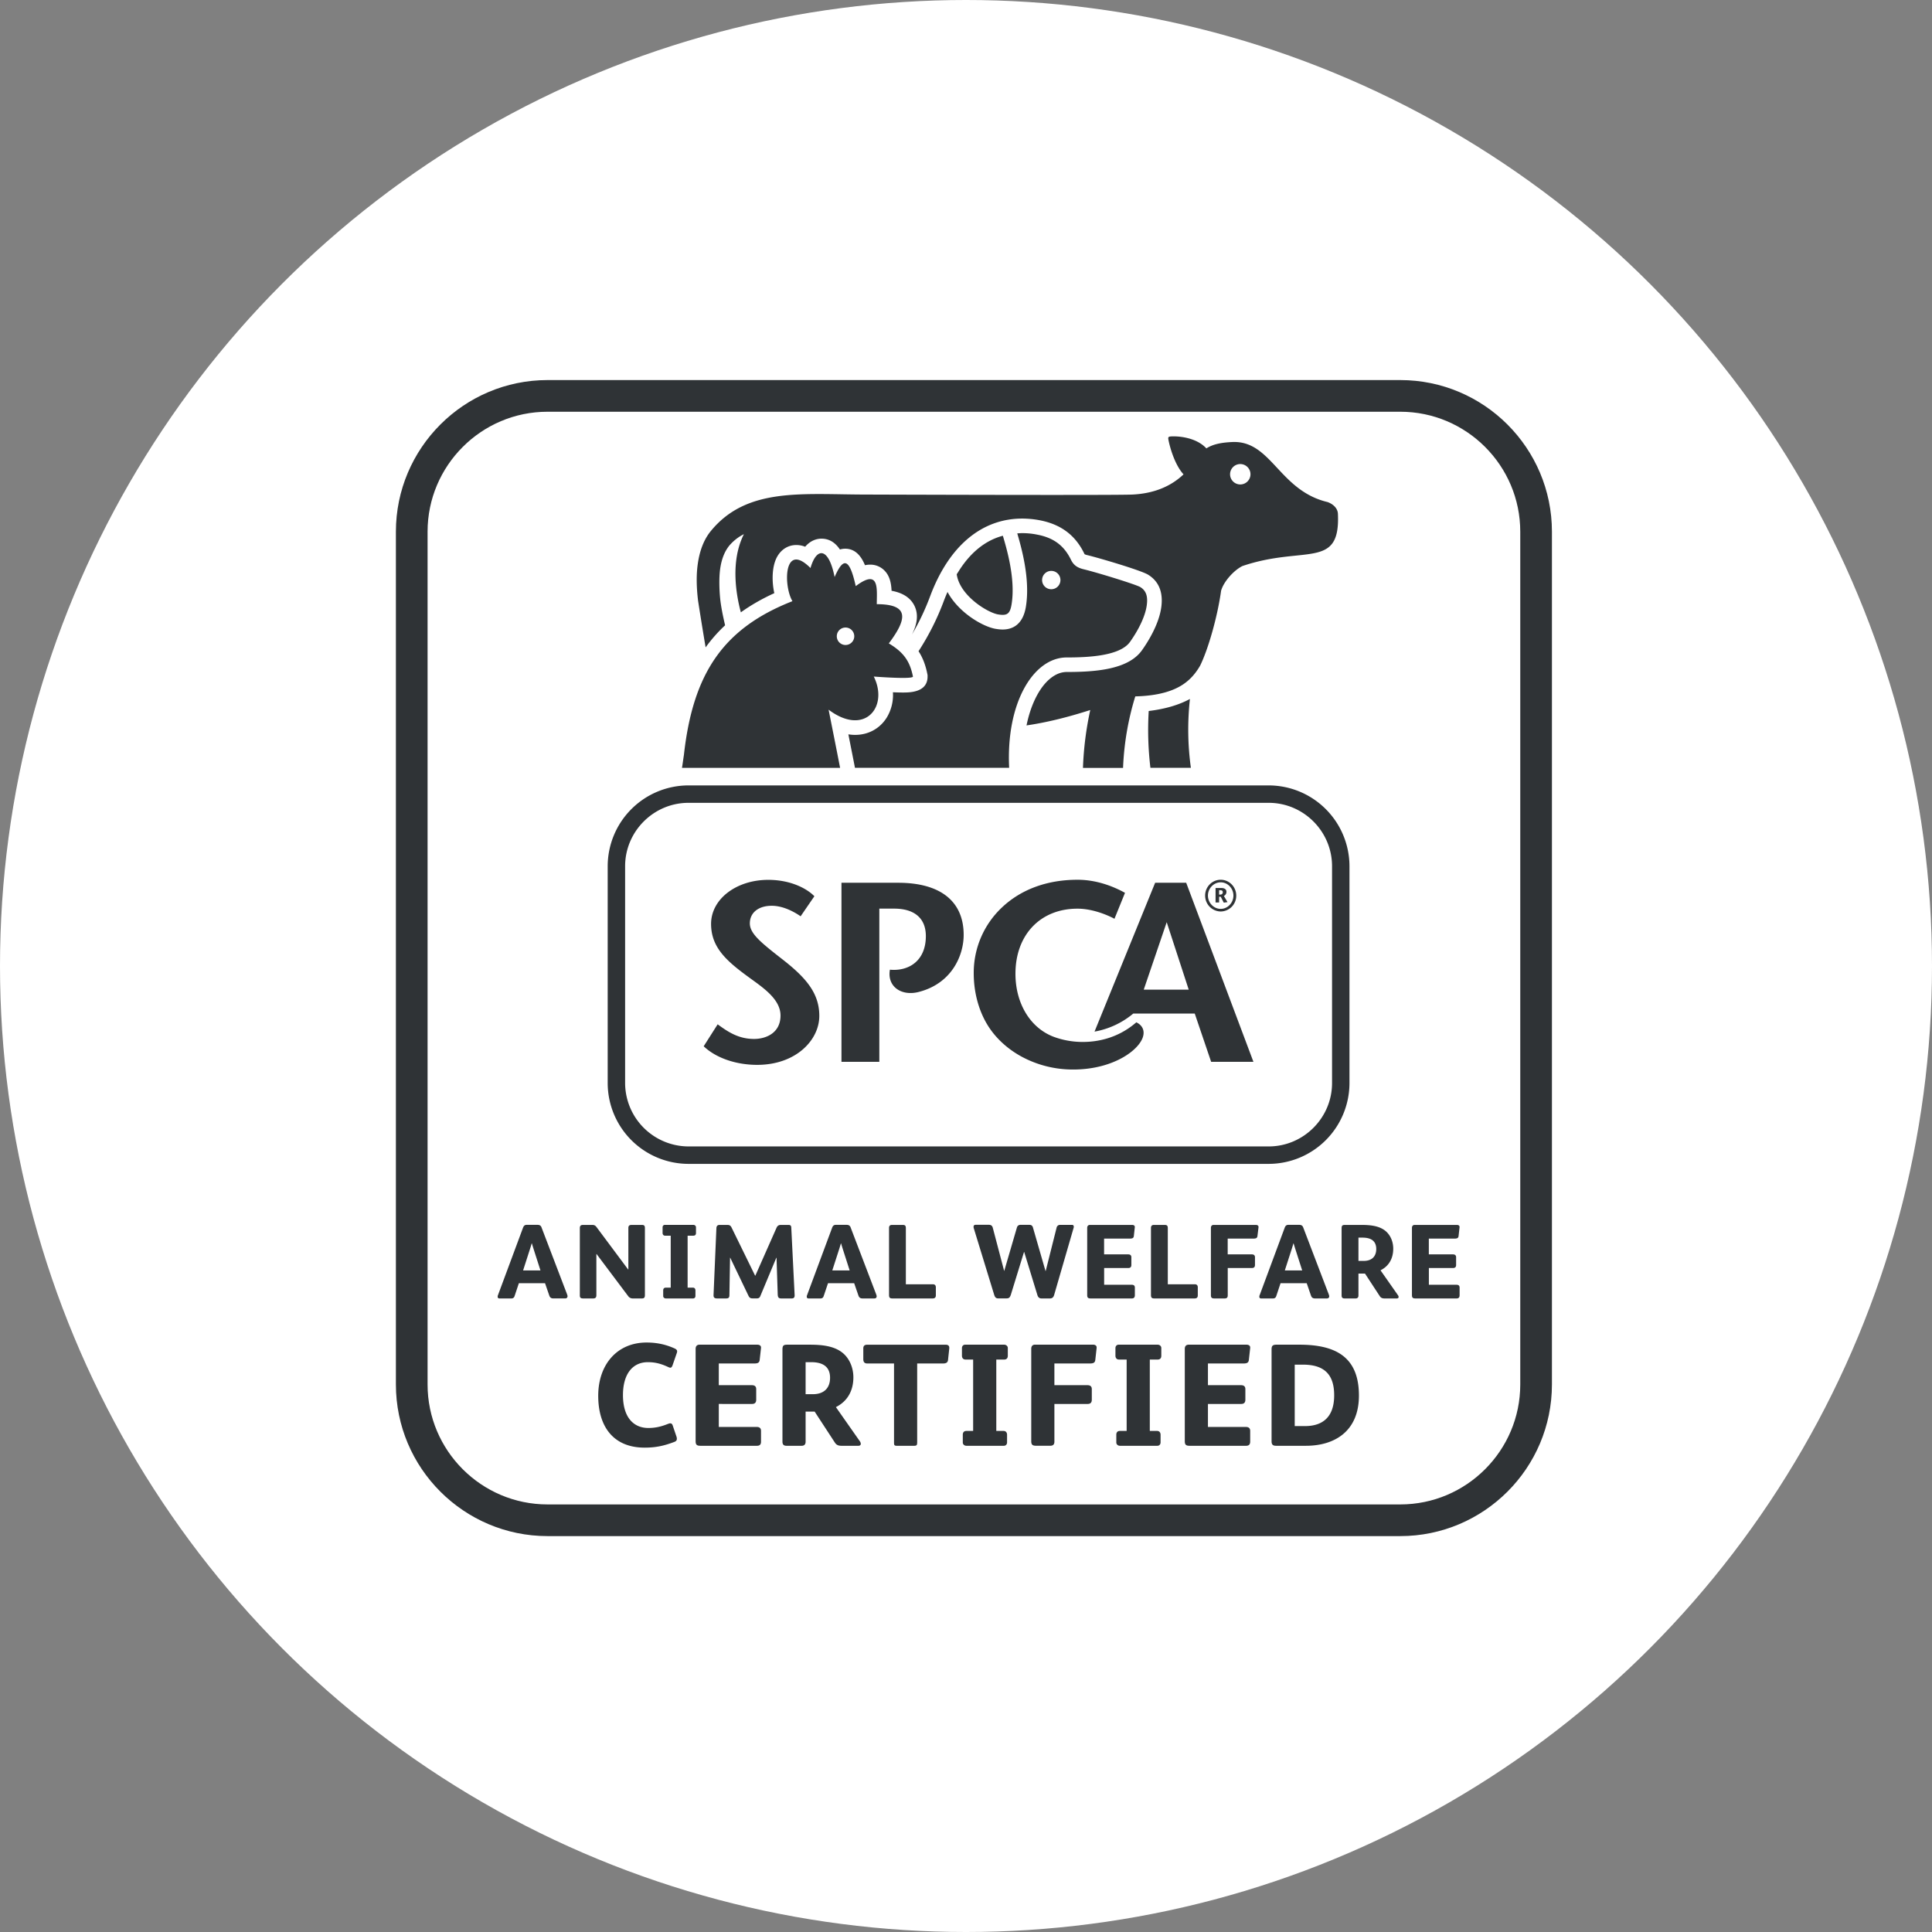
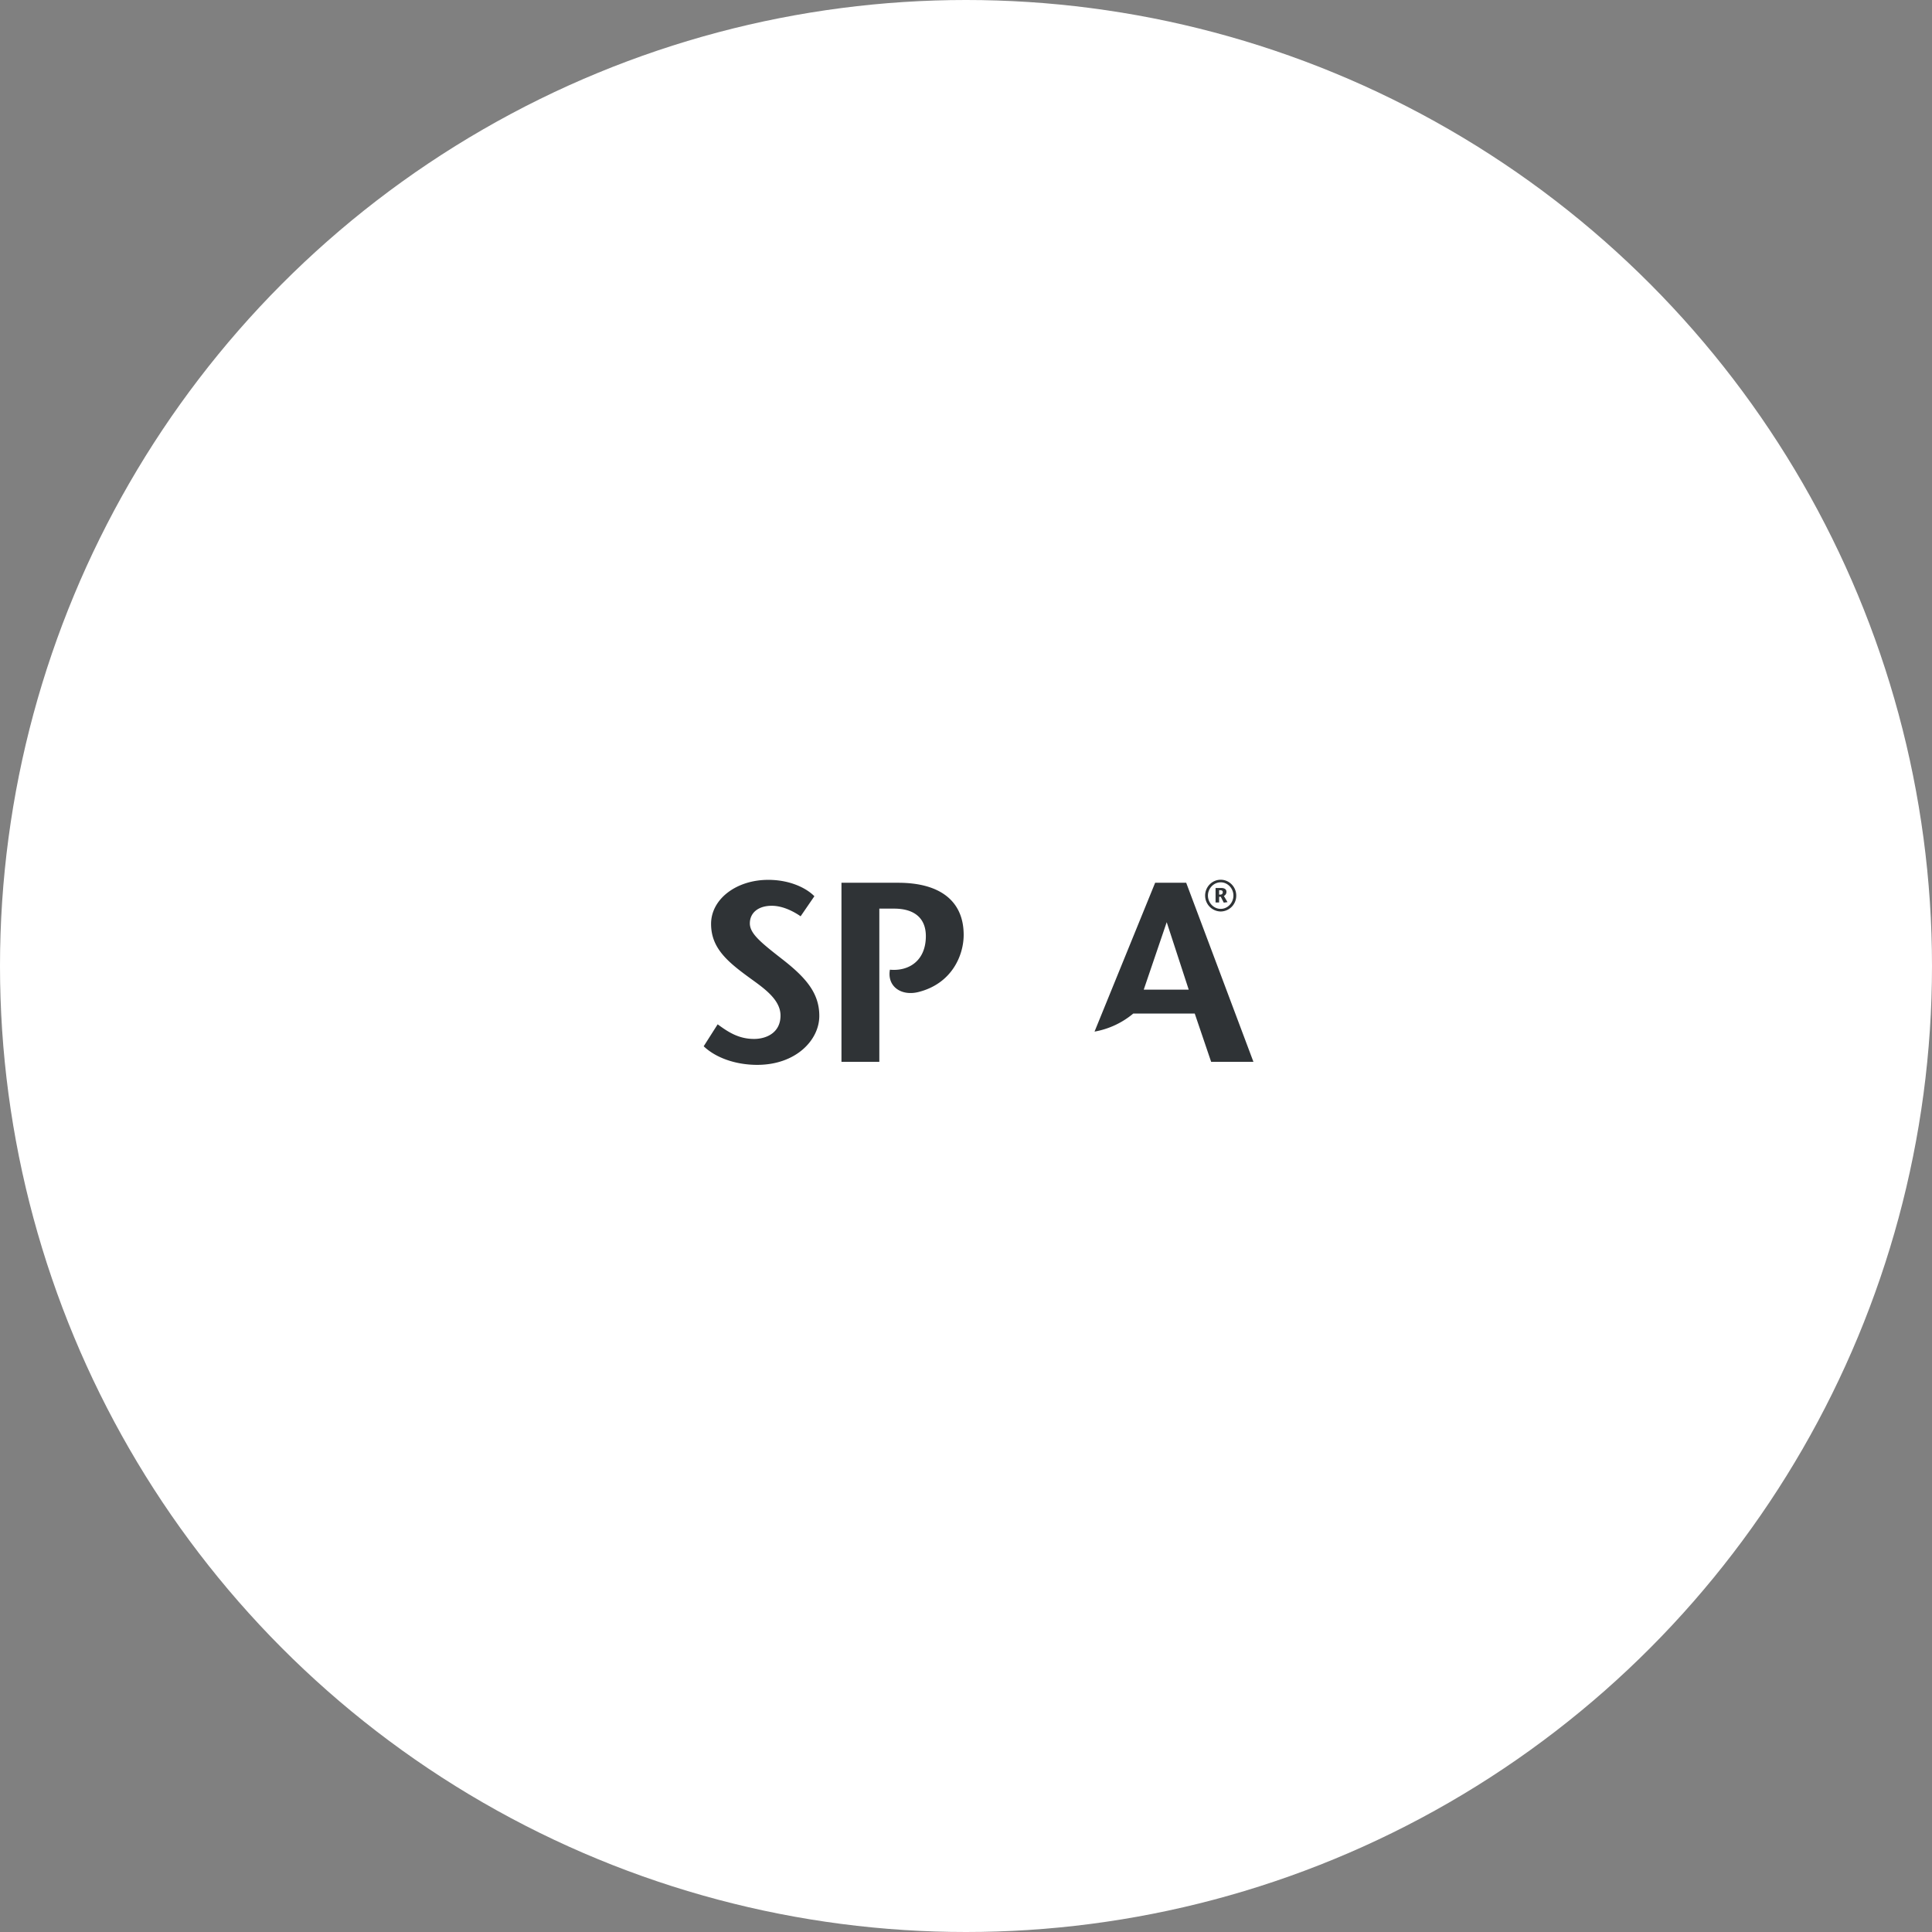
<svg xmlns="http://www.w3.org/2000/svg" width="122" height="122" fill="none" viewBox="0 0 122 122">
  <rect x="0" y="0" width="122" height="122" fill="#808080" stroke="none" />
  <circle cx="61" cy="61" r="61" fill="#fff" />
-   <path fill="#fff" stroke="#2F3336" stroke-width="2" d="M34.575 25h53.85C93.153 25 97 28.848 97 33.575v53.85C97 92.153 93.153 96 88.425 96h-53.85C29.847 96 26 92.153 26 87.425v-53.85C26 28.847 29.848 25 34.575 25Z" />
-   <path fill="#2F3336" d="M35.695 81.992h-.75c-.16 0-.221-.073-.261-.187l-.267-.775h-1.652l-.267.803c-.027.086-.08.16-.202.16h-.763c-.073 0-.107-.047-.107-.108 0-.028 0-.052.012-.08l1.594-4.29c.04-.101.1-.169.227-.169h.69c.134 0 .208.061.241.147l1.628 4.263c.012.04.021.074.021.101-.006.08-.052.135-.144.135Zm-1.989-3.086c-.046-.147-.086-.273-.12-.39h-.012c-.033.12-.073.255-.12.396l-.422 1.312h1.097l-.423-1.318Zm6.825 3.087h-.57a.346.346 0 0 1-.294-.147l-1.995-2.657h-.013v2.602c0 .147-.067.202-.202.202h-.622c-.153 0-.22-.034-.22-.193v-4.242c0-.174.079-.208.22-.208h.56c.136 0 .203.04.277.14l1.995 2.676h.012v-2.623c0-.147.074-.193.208-.193h.65c.175 0 .187.095.187.208v4.23c0 .171-.073.205-.193.205Zm3.252-3.963h-.362v3.28h.334c.107 0 .16.08.16.174v.356c0 .08-.053.153-.148.153h-1.719c-.101 0-.169-.074-.169-.147v-.362c0-.12.068-.174.169-.174h.306v-3.28H42c-.107 0-.16-.08-.16-.174V77.5c0-.08.053-.153.148-.153h1.793c.1 0 .168.073.168.147v.362c.003.122-.064.174-.165.174Zm6.215 3.963h-.668c-.175 0-.215-.086-.22-.276l-.074-2.295h-.013l-1.01 2.42c-.053.136-.142.148-.228.148h-.248c-.126 0-.2-.022-.267-.153l-1.158-2.415H46.1l-.04 2.362c0 .187-.086.209-.227.209h-.548c-.154 0-.227-.052-.227-.193v-.019l.18-4.217c.007-.159.08-.214.209-.214h.481c.153 0 .215.052.276.18l1.48 3.025h.013l1.339-3.024c.052-.114.125-.181.276-.181h.469c.134 0 .18.046.186.168l.212 4.266v.022c0 .126-.058.187-.18.187Zm5.219 0h-.75c-.16 0-.221-.074-.261-.187l-.267-.775h-1.652l-.27.802c-.027.086-.079.16-.202.16h-.763c-.073 0-.107-.046-.107-.107 0-.028 0-.052.012-.08l1.594-4.29c.04-.102.101-.17.227-.17h.69c.134 0 .208.062.241.148l1.628 4.263c.012.04.021.073.021.101 0 .08-.046.135-.14.135Zm-1.986-3.086c-.046-.147-.086-.273-.12-.39H53.1c-.034.12-.074.255-.12.396l-.423 1.312h1.097l-.423-1.318Zm5.667 3.086h-2.544c-.14 0-.214-.034-.214-.215v-4.241c0-.12.06-.187.187-.187H57c.147 0 .202.046.202.202v3.546h1.707c.126 0 .187.073.187.193v.509c0 .147-.086.193-.2.193Zm8.897-4.456-1.232 4.247c-.04.135-.126.209-.255.209h-.548c-.12 0-.209-.074-.248-.202l-.837-2.731h-.012l-.83 2.697c-.062.187-.127.233-.277.233h-.52c-.126 0-.203-.046-.261-.242l-1.284-4.19c-.013-.033-.013-.067-.013-.095 0-.085.056-.12.135-.12h.83c.154 0 .221.08.249.188l.717 2.724h.006l.803-2.749a.22.22 0 0 1 .22-.16h.57c.12 0 .188.062.216.154l.796 2.758h.013l.69-2.743a.219.219 0 0 1 .22-.168h.757c.073 0 .107.052.107.12-.003.02-.003.048-.012.07Zm3.675 4.456h-2.596c-.154 0-.221-.04-.221-.209v-4.247c0-.114.061-.187.175-.187h2.663c.107 0 .168.052.168.12v.033l-.06.543c-.013.14-.102.168-.261.168H69.72v.996h1.52c.147 0 .202.074.202.181v.487c0 .135-.067.193-.193.193h-1.526v1.058h1.746c.12 0 .194.052.194.18v.497c-.007.126-.068.187-.194.187Zm3.968 0h-2.544c-.14 0-.214-.034-.214-.215v-4.241c0-.12.061-.187.187-.187h.674c.147 0 .202.046.202.202v3.546h1.707c.126 0 .187.073.187.193v.509c0 .147-.085.193-.199.193Zm3.966-3.947c-.012.14-.101.168-.26.168h-1.619v.996h1.52c.147 0 .203.074.203.181v.487c0 .135-.068.193-.194.193h-1.526v1.735c0 .126-.061.187-.187.187h-.656c-.153 0-.22-.04-.22-.209v-4.247c0-.114.061-.187.174-.187h2.664c.107 0 .168.052.168.12v.033l-.067.543Zm4.389 3.947h-.751c-.16 0-.22-.074-.26-.187l-.267-.775h-1.652l-.267.802c-.027.086-.08.16-.202.16h-.763c-.074 0-.107-.046-.107-.107 0-.028 0-.052.012-.08l1.593-4.29c.04-.102.102-.17.227-.17h.69c.135 0 .208.062.242.148l1.627 4.263c.012.04.022.073.022.101-.003.08-.05.135-.144.135Zm-1.986-3.086c-.046-.147-.086-.273-.12-.39h-.012a10.4 10.4 0 0 1-.12.396l-.423 1.312h1.098l-.423-1.318Zm6.402 3.086h-.782c-.135 0-.226-.034-.3-.147l-.932-1.425h-.413v1.385c0 .107-.046.187-.181.187h-.696c-.135 0-.187-.061-.187-.193v-4.223c0-.181.04-.227.22-.227h1.018c.57 0 1.25.046 1.661.503.242.266.362.634.362.996 0 .594-.254 1.09-.797 1.363v.013l1.097 1.566c.028.04.04.08.04.113-.003.061-.055.089-.11.089Zm-2.167-3.84h-.26v1.47h.334c.487 0 .79-.26.79-.756-.003-.527-.361-.714-.864-.714Zm5.933 3.84H89.38c-.153 0-.22-.04-.22-.209v-4.247c0-.114.061-.187.174-.187h2.664c.107 0 .168.052.168.12v.033l-.061.543c-.012.14-.101.168-.26.168h-1.619v.996h1.52c.147 0 .203.074.203.181v.487c0 .135-.068.193-.194.193h-1.526v1.058h1.747c.12 0 .193.052.193.18v.497c-.006.126-.064.187-.193.187Zm-49.243 3.463-.267.772c-.037.092-.074.138-.138.138-.037 0-.073-.018-.12-.036-.487-.23-.864-.313-1.296-.313-.956 0-1.572.736-1.572 2.078 0 1.443.699 2.078 1.6 2.078.432 0 .809-.083 1.241-.258.055-.018.101-.036.138-.036.083 0 .129.036.166.147l.23.68a.457.457 0 0 1 .027.147c0 .092-.037.156-.166.202-.634.24-1.158.359-1.866.359-1.95 0-2.933-1.296-2.933-3.273 0-1.986 1.204-3.365 3.052-3.365.662 0 1.223.129 1.757.368.128.055.174.12.174.183a.378.378 0 0 1-.027.13Zm5.068 5.841h-3.57c-.211 0-.303-.055-.303-.285v-5.841c0-.157.083-.258.24-.258h3.658c.147 0 .23.074.23.166v.046l-.083.745c-.018.193-.137.23-.358.23h-2.225v1.37h2.087c.202 0 .276.1.276.248v.67c0 .185-.092.267-.267.267H45.39v1.453h2.4c.165 0 .266.074.266.248v.68c.003.175-.08.261-.254.261Zm6.41 0h-1.077c-.183 0-.312-.046-.413-.202l-1.278-1.958h-.57v1.903c0 .147-.065.257-.248.257h-.957c-.184 0-.257-.083-.257-.266v-5.805c0-.248.055-.313.303-.313h1.398c.781 0 1.72.065 2.28.69.331.368.497.873.497 1.37 0 .818-.35 1.499-1.095 1.876v.018l1.508 2.151a.29.29 0 0 1 .055.157c0 .085-.073.122-.147.122Zm-2.98-5.28h-.358v2.022h.46c.67 0 1.084-.358 1.084-1.038 0-.727-.496-.984-1.186-.984Zm8.637-.147c-.019.183-.138.23-.331.23h-1.619v4.958c0 .202-.027.24-.211.24h-1.039c-.193 0-.212-.028-.212-.222V86.1h-1.682c-.184 0-.258-.092-.258-.275v-.68c0-.157.083-.23.249-.23h4.95c.165 0 .23.073.23.192v.037l-.078.727Zm3.543-.019h-.497v4.508h.46c.147 0 .22.11.22.24v.487c0 .11-.073.211-.202.211h-2.363c-.138 0-.23-.1-.23-.202v-.497c0-.165.092-.239.23-.239h.423v-4.508h-.487c-.147 0-.22-.11-.22-.239v-.487c0-.11.073-.212.202-.212h2.464c.137 0 .23.102.23.203v.496c0 .166-.093.24-.23.24Zm5.755.019c-.018.193-.138.23-.359.23h-2.224v1.37h2.087c.202 0 .275.1.275.248v.67c0 .185-.091.267-.266.267h-2.096v2.382c0 .174-.083.257-.258.257h-.9c-.212 0-.304-.055-.304-.285v-5.841c0-.157.082-.258.239-.258h3.659c.147 0 .23.074.23.166v.046l-.083.748Zm3.938-.019h-.496v4.508h.46c.146 0 .22.11.22.24v.487c0 .11-.074.211-.202.211h-2.363c-.138 0-.23-.1-.23-.202v-.497c0-.165.092-.239.23-.239h.423v-4.508h-.488c-.147 0-.22-.11-.22-.239v-.487c0-.11.073-.212.202-.212h2.464c.138 0 .23.102.23.203v.496c0 .166-.092.24-.23.24Zm5.584 5.446H75.12c-.212 0-.304-.055-.304-.285v-5.841c0-.157.083-.258.24-.258h3.659c.147 0 .23.074.23.166v.046l-.083.745c-.019.193-.138.23-.359.23h-2.225v1.37h2.087c.203 0 .276.1.276.248v.67c0 .185-.092.267-.267.267h-2.096v1.453h2.4c.165 0 .267.074.267.248v.68c0 .175-.083.261-.258.261Zm3.779 0H80.59c-.184 0-.294-.046-.294-.285v-5.804c0-.203.055-.295.303-.295h1.453c2.28 0 3.76.764 3.76 3.21.003 2.206-1.477 3.174-3.346 3.174Zm-.193-5.124h-.515v3.88h.653c.919 0 1.838-.395 1.838-1.94.003-1.37-.677-1.94-1.976-1.94Z" />
-   <path fill="#fff" d="M43.476 72.946a4.556 4.556 0 0 1-4.55-4.551V54.702a4.556 4.556 0 0 1 4.55-4.551h36.636a4.556 4.556 0 0 1 4.55 4.55v13.694a4.556 4.556 0 0 1-4.55 4.55H43.476Z" />
-   <path fill="#2F3336" d="M80.112 50.696c2.2 0 4.003 1.802 4.003 4.003v13.693c0 2.2-1.802 4.002-4.003 4.002H43.477a4.015 4.015 0 0 1-4.003-4.002V54.699c0-2.2 1.802-4.003 4.003-4.003h36.635Zm0-1.1H43.477a5.109 5.109 0 0 0-5.103 5.103v13.693a5.109 5.109 0 0 0 5.102 5.103h36.636a5.109 5.109 0 0 0 5.103-5.103V54.699a5.11 5.11 0 0 0-5.103-5.103Z" />
  <path fill="#2F3336" d="M76.1 56.553c0-.549.442-1 .984-1 .54 0 .981.451.981 1a.995.995 0 0 1-.98 1.005 1 1 0 0 1-.984-1.005Zm1.787 0c0-.45-.358-.837-.803-.837-.441 0-.806.383-.806.837 0 .456.362.84.806.84.442 0 .803-.384.803-.84Zm-1.128-.478h.365c.2 0 .322.085.322.239a.28.28 0 0 1-.162.263l.23.39-.237.033-.19-.374h-.104v.362h-.224v-.913Zm.224.416h.08c.116 0 .153-.085.153-.147 0-.098-.067-.128-.14-.128h-.093v.275ZM79.15 67.05h-2.67l-1.035-3.047h-3.883a5.23 5.23 0 0 1-2.446 1.14l3.828-9.399h1.961L79.15 67.05Zm-6.927-4.557h2.841l-1.39-4.26-1.45 4.26Zm-24.41 4.75c-1.318 0-2.562-.423-3.334-1.134l-.043-.04.882-1.386.059.043c.637.463 1.287.88 2.24.88.77 0 1.67-.386 1.67-1.477 0-.975-.977-1.677-1.839-2.299-1.47-1.066-2.546-1.93-2.546-3.49 0-1.56 1.587-2.78 3.61-2.78 1.364 0 2.378.512 2.871.993l.043.04-.87 1.268-.058-.04c-.347-.232-1.033-.624-1.765-.624-.84 0-1.383.435-1.383 1.112 0 .647.699 1.21 2.063 2.274 1.483 1.158 2.323 2.133 2.323 3.564.006 1.517-1.462 3.096-3.923 3.096Zm7.711-.193h-2.388V55.744h3.58c2.666 0 4.137 1.168 4.137 3.291 0 1.303-.754 3.08-2.856 3.608-1.082.272-1.99-.347-1.802-1.41 1.213.113 2.27-.58 2.27-2.12 0-1.12-.71-1.736-2.004-1.736h-.934v9.673h-.003Z" />
-   <path fill="#2F3336" d="M68.04 55.554c-1.921 0-3.58.612-4.79 1.768a5.661 5.661 0 0 0-1.762 4.137c0 1.159.294 2.305.846 3.224.493.822 1.238 1.523 2.151 2.026a6.8 6.8 0 0 0 3.292.828h.082c2.47-.028 4.098-1.236 4.325-2.097.095-.358-.034-.662-.362-.849l-.064-.036-.055.046c-1.162.986-2.446 1.195-3.323 1.195a5.28 5.28 0 0 1-1.842-.325c-1.489-.564-2.415-2.118-2.415-3.981 0-2.458 1.573-4.11 3.917-4.11 1.005 0 1.965.448 2.234.585l.102.053.042-.105.589-1.45.033-.085-.082-.043c-.66-.355-1.701-.781-2.918-.781ZM60.415 36.27v-.006c.022-.04.046-.073.07-.11l.016-.024c.739-1.205 1.698-2.002 2.826-2.299 0 .003 0 .003.003.006.22.757.809 2.685.551 4.306-.08.506-.217.684-.564.684-.082 0-.18-.01-.29-.028-.647-.107-2.413-1.168-2.612-2.528Zm3.31 12.216h-9.737l-.033-.174c-.126-.647-.255-1.293-.383-1.94.144.021.285.034.426.034.84 0 1.569-.402 2-1.098a2.731 2.731 0 0 0 .387-1.593c.218.009.432.015.628.015.426 0 1.56 0 1.56-1.005v-.092l-.018-.089c-.11-.555-.288-1.017-.552-1.422a16.215 16.215 0 0 0 1.594-3.166c.073-.199.153-.389.236-.576.693 1.3 2.222 2.191 3.037 2.33.169.027.31.042.444.042.567 0 1.281-.254 1.471-1.459.28-1.762-.297-3.748-.548-4.612.104-.006.208-.015.312-.015.298 0 .604.027.917.089.971.18 1.688.615 2.163 1.593.172.356.42.506.794.598.923.224 3.325.968 3.586 1.128.407.25.472.652.407 1.14-.097.729-.545 1.596-1.057 2.317-.634.894-2.632.986-4.002.986-2.063-.003-3.837 2.801-3.632 6.97Zm2.081-11.881a.579.579 0 1 0 1.157 0 .579.579 0 0 0-1.157 0Zm12.642-.858c-.567.288-1.18.999-1.333 1.538v-.028c-.23 1.692-.825 3.749-1.33 4.775-.273.472-.607.874-1.091 1.196-.629.413-1.554.71-3.004.747a17.617 17.617 0 0 0-.772 4.515h-2.532c.043-1.242.2-2.458.46-3.654-1.462.47-2.786.791-4.024.972.248-1.217.702-2.115 1.177-2.651.294-.331.766-.723 1.36-.723 1.867 0 3.893-.163 4.754-1.373.392-.552 1.073-1.643 1.22-2.725.126-.94-.156-1.63-.837-2.047-.447-.276-3.132-1.067-3.85-1.238-.115-.028-.15-.052-.152-.052 0 0-.013-.013-.03-.052-.565-1.162-1.487-1.845-2.823-2.097a6.018 6.018 0 0 0-1.085-.104c-2.569 0-4.631 1.735-5.814 4.888-.328.88-.717 1.692-1.159 2.443.31-.616.448-1.247.157-1.833-.291-.582-.862-.833-1.44-.938-.022-.471-.111-.937-.448-1.277a1.248 1.248 0 0 0-.901-.374c-.108 0-.218.012-.331.036-.23-.56-.6-1.042-1.25-1.042-.12 0-.23.019-.332.05-.303-.454-.692-.684-1.164-.684-.264 0-.668.086-1.03.509a1.514 1.514 0 0 0-.558-.108c-.505 0-.944.267-1.207.733-.331.585-.356 1.517-.184 2.308-.779.355-1.48.757-2.112 1.21-.29-1.072-.68-3.212.193-4.937a2.942 2.942 0 0 0-.928.73c-.285.358-.466.805-.558 1.372-.098.592-.07 1.41-.012 1.98.049.47.165 1.06.31 1.674a9.49 9.49 0 0 0-1.23 1.394 226.73 226.73 0 0 1-.475-2.933c-.11-.895-.116-1.664-.021-2.332.113-.806.368-1.517.809-2.063 2.28-2.807 5.79-2.323 9.865-2.323 0 0 15.667.055 16.776 0 1.46-.07 2.498-.582 3.225-1.275l-.01-.009c-.564-.625-.87-1.765-.947-2.191-.024-.141-.009-.187.187-.196.494-.025 1.566.076 2.195.738l.015.019c.426-.27.938-.368 1.627-.402 2.474-.12 2.955 3.053 6.016 3.788h.007c.38.138.643.41.658.739.163 3.56-2.12 1.977-6.037 3.306Zm.515-5.774a.644.644 0 1 0-1.287 0 .644.644 0 0 0 1.287 0ZM75.14 44.138c-.677.367-1.526.628-2.602.76a20.148 20.148 0 0 0 .107 3.588h2.556a17.532 17.532 0 0 1-.06-4.348Zm-22.817.677c.245 1.223.488 2.446.727 3.672h-9.985c.043-.252.076-.522.122-.816.57-5.14 2.477-7.995 6.853-9.709-.444-.738-.542-2.63.24-2.63.223 0 .52.157.9.537.175-.607.426-.938.687-.938.31 0 .631.472.836 1.508.252-.582.463-.873.656-.873.248 0 .463.48.678 1.446.416-.312.704-.441.904-.441.527 0 .425.892.425 1.581 2.094 0 1.904.953.76 2.477.954.57 1.334 1.143 1.524 2.093 0 .064-.276.086-.64.086-.733 0-1.834-.086-1.834-.086.69 1.382.08 2.761-1.182 2.761-.472 0-1.042-.196-1.67-.668Zm.518-4.637a.551.551 0 1 0 1.103 0 .551.551 0 0 0-1.103 0Z" />
</svg>